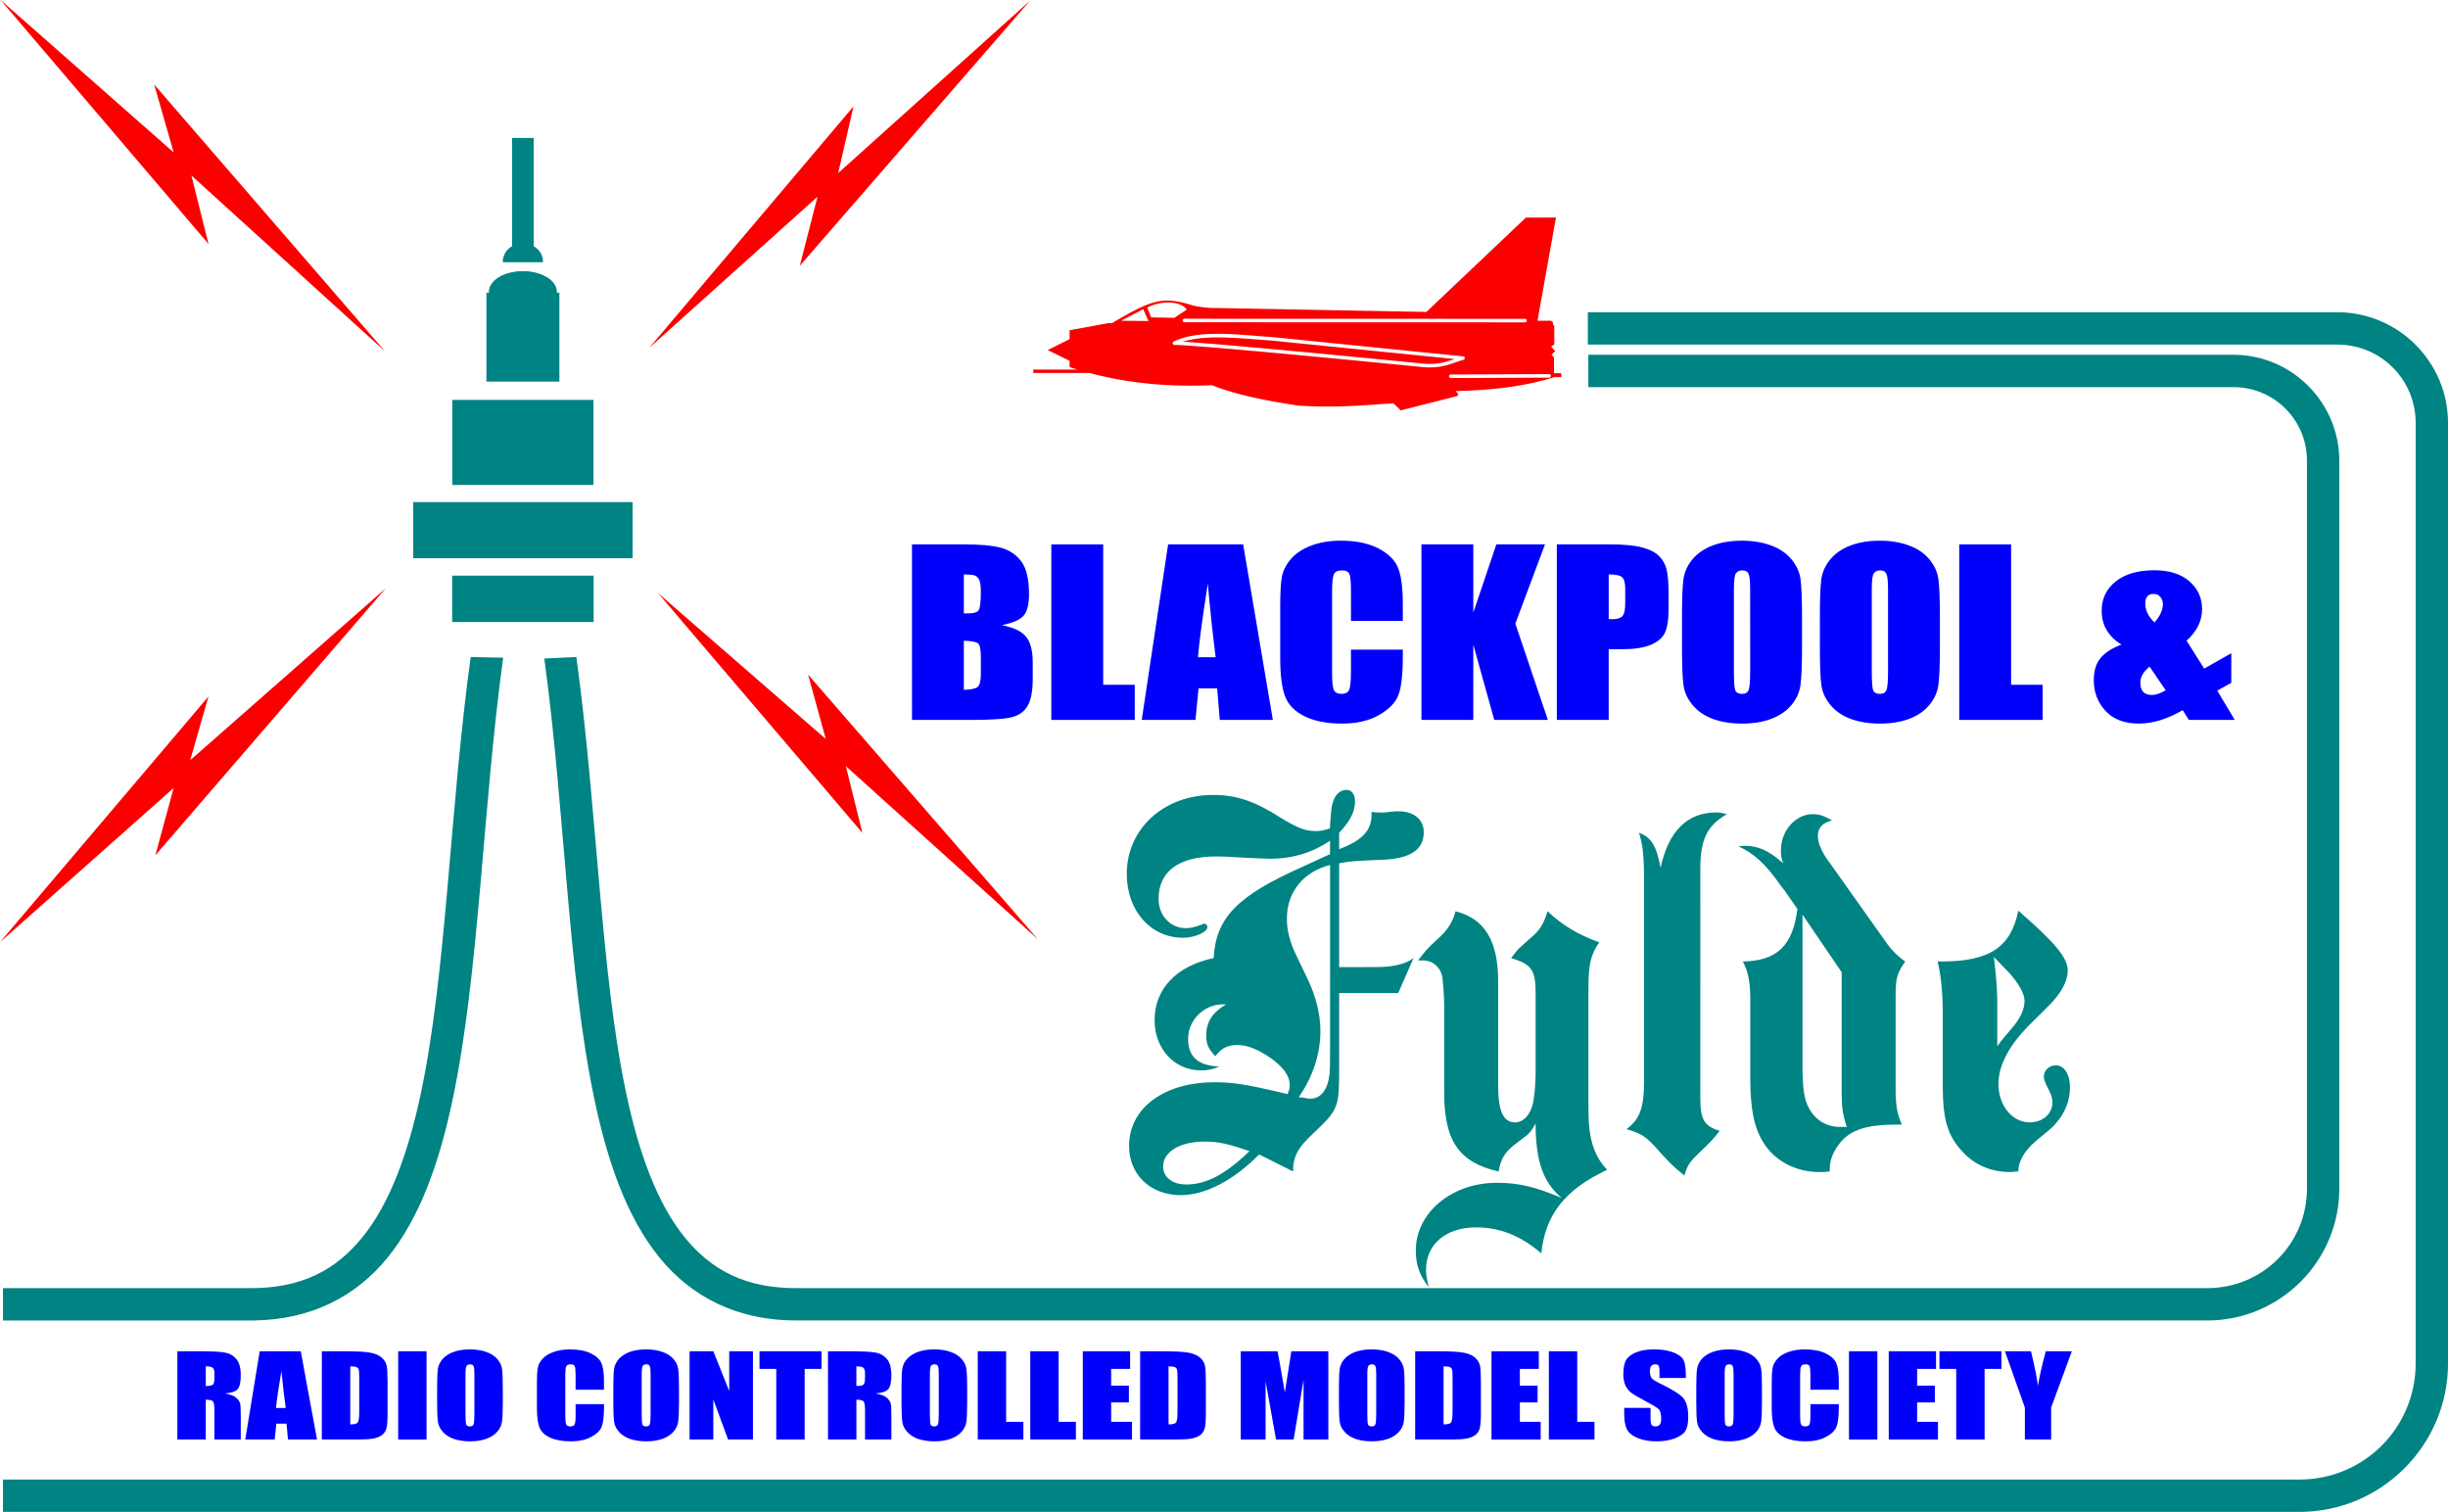
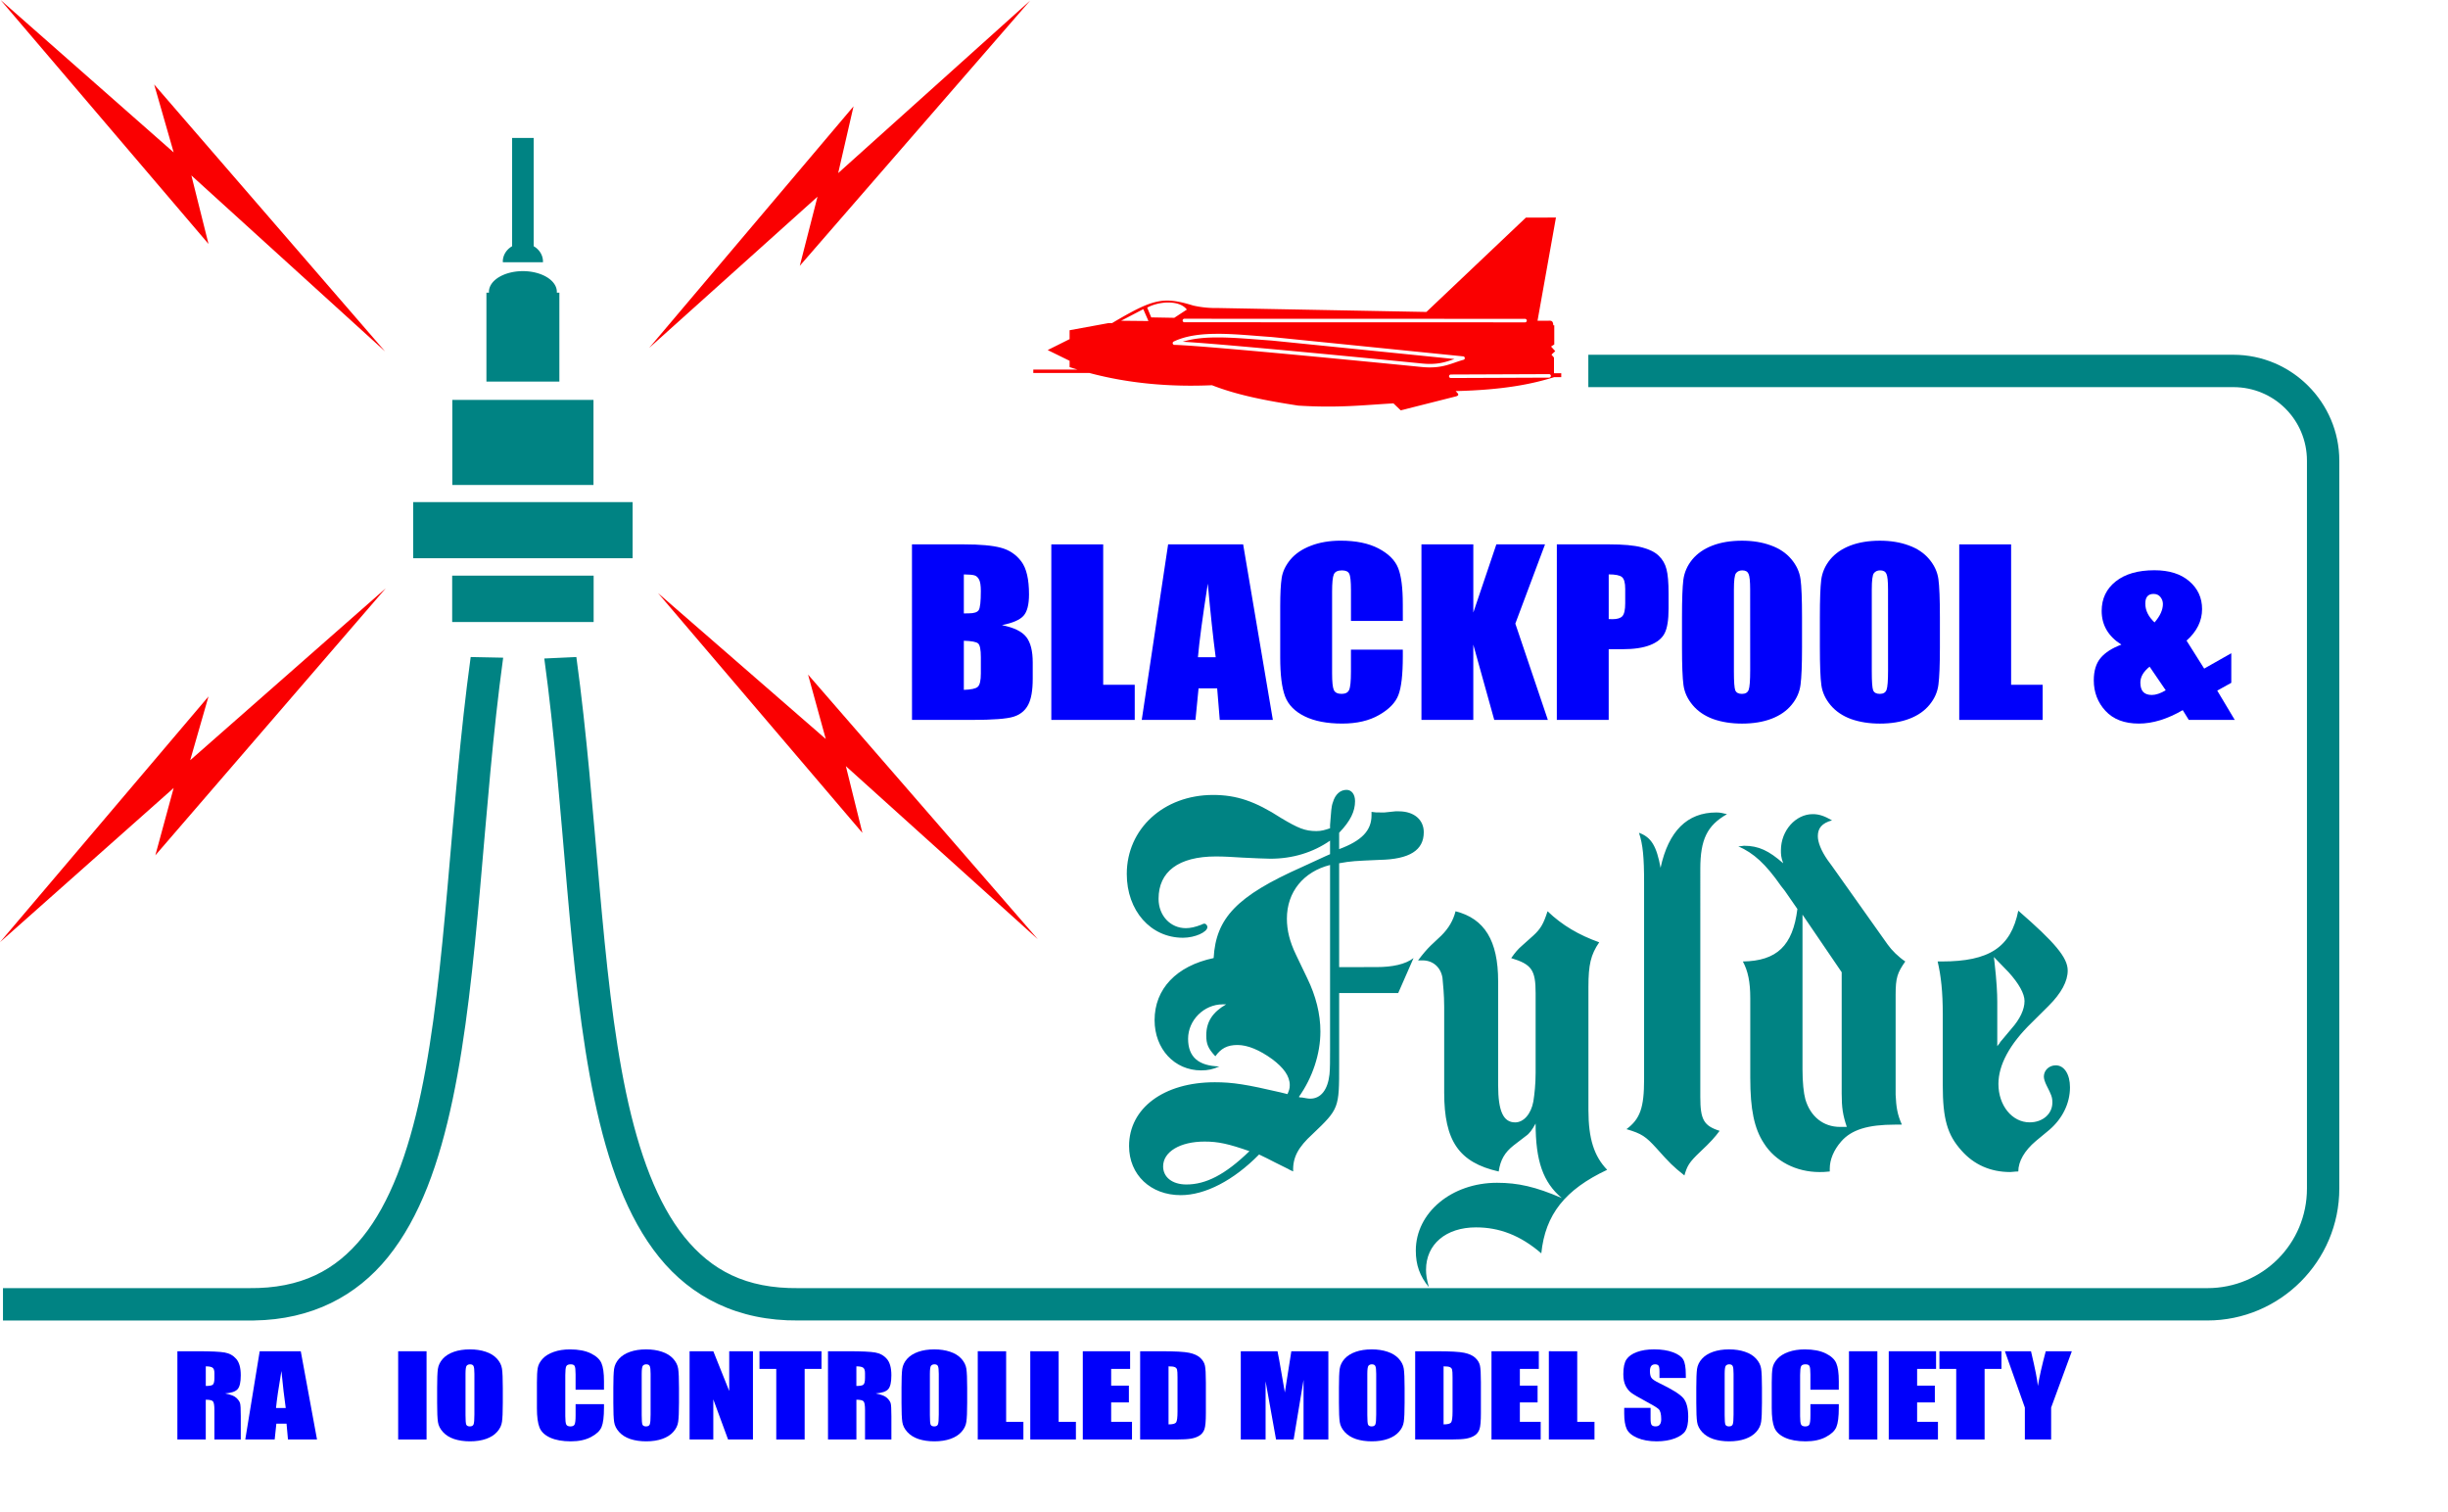
<svg xmlns="http://www.w3.org/2000/svg" xmlns:ns1="http://www.inkscape.org/namespaces/inkscape" xmlns:ns2="http://sodipodi.sourceforge.net/DTD/sodipodi-0.dtd" width="151.316mm" height="93.446mm" viewBox="0 0 151.316 93.446" version="1.1" id="svg5" ns1:version="1.3.2 (091e20e, 2023-11-25, custom)" ns2:docname="old_logo.svg">
  <ns2:namedview id="namedview7" pagecolor="#ffffff" bordercolor="#666666" borderopacity="1.0" ns1:pageshadow="2" ns1:pageopacity="0.0" ns1:pagecheckerboard="0" ns1:document-units="mm" showgrid="false" ns1:snap-global="false" ns1:zoom="3.3523966" ns1:cx="382.56214" ns1:cy="267.27148" ns1:window-width="1440" ns1:window-height="830" ns1:window-x="-6" ns1:window-y="-6" ns1:window-maximized="1" ns1:current-layer="layer1" ns1:snap-intersection-paths="true" ns1:object-paths="true" fit-margin-top="0" fit-margin-left="0" fit-margin-right="0" fit-margin-bottom="0" ns1:showpageshadow="2" ns1:deskcolor="#d1d1d1" />
  <defs id="defs2">
    <ns1:path-effect effect="fillet_chamfer" id="path-effect22982" is_visible="true" lpeversion="1" satellites_param="F,0,0,1,0,0,0,1 @ F,0,0,1,0,5.842,0,1 @ F,0,0,1,0,8.178,0,1 @ F,0,0,1,0,0,0,1" unit="px" method="auto" mode="F" radius="0" chamfer_steps="1" flexible="false" use_knot_distance="true" apply_no_radius="true" apply_with_radius="true" only_selected="false" hide_knots="false" nodesatellites_param="F,0,0,1,0,0,0,1 @ F,0,0,1,0,5.842,0,1 @ F,0,0,1,0,8.178,0,1 @ F,0,0,1,0,0,0,1" />
    <ns1:path-effect effect="fillet_chamfer" id="path-effect22581" is_visible="true" lpeversion="1" satellites_param="F,0,0,1,0,0,0,1 @ F,0,0,1,0,7.156,0,1 @ F,0,0,1,0,5.55,0,1 @ F,0,0,1,0,0,0,1" unit="px" method="auto" mode="C" radius="0" chamfer_steps="1" flexible="false" use_knot_distance="true" apply_no_radius="true" apply_with_radius="true" only_selected="true" hide_knots="false" nodesatellites_param="F,0,0,1,0,0,0,1 @ F,0,0,1,0,7.156,0,1 @ F,0,0,1,0,5.55,0,1 @ F,0,0,1,0,0,0,1" />
  </defs>
  <g ns1:label="Layer 1" ns1:groupmode="layer" id="layer1" transform="translate(-6.681,-139.326)">
    <path d="m 89.189,199.701 v -6.439 c 0.77,-0.14 0.945,-0.14 2.485,-0.21 1.855,-0.035 2.73,-0.595 2.73,-1.715 0,-0.77 -0.595,-1.295 -1.54,-1.295 -0.07,0 -0.14,0 -0.21,0 l -0.665,0.07 c -0.07,0 -0.175,0 -0.245,0 -0.245,0 -0.35,0 -0.56,-0.035 0,0.07 0,0.175 0,0.21 0,0.945 -0.595,1.575 -1.995,2.1 v -1.015 c 0.7,-0.735 0.98,-1.33 0.98,-1.96 0,-0.42 -0.21,-0.7 -0.525,-0.7 -0.385,0 -0.7,0.28 -0.84,0.77 -0.105,0.28 -0.105,0.56 -0.175,1.4 v 0.21 c -0.315,0.105 -0.525,0.175 -0.84,0.175 -0.7,0 -1.12,-0.175 -2.17,-0.805 -1.61,-1.05 -2.765,-1.435 -4.199,-1.435 -3.045,0 -5.319,2.1 -5.319,4.899 0,2.275 1.47,3.954 3.464,3.954 0.735,0 1.505,-0.35 1.505,-0.665 0,-0.105 -0.105,-0.21 -0.175,-0.21 -0.07,0 -0.14,0.035 -0.21,0.07 -0.35,0.14 -0.665,0.21 -0.945,0.21 -0.945,0 -1.68,-0.77 -1.68,-1.82 0,-1.68 1.225,-2.625 3.534,-2.625 0.525,0 1.05,0.035 1.61,0.07 0.77,0.035 1.4,0.07 1.75,0.07 1.365,0 2.625,-0.385 3.674,-1.12 v 0.84 l -0.315,0.14 -1.435,0.665 c -3.989,1.785 -5.284,3.149 -5.424,5.634 -2.31,0.49 -3.639,1.925 -3.639,3.849 0,1.785 1.225,3.115 2.87,3.115 0.42,0 0.735,-0.07 1.12,-0.245 -1.295,-0.035 -1.925,-0.595 -1.925,-1.715 0,-1.155 0.98,-2.135 2.135,-2.135 0.07,0 0.105,0 0.21,0 -0.84,0.49 -1.225,1.085 -1.225,1.925 0,0.525 0.105,0.805 0.56,1.295 0.35,-0.49 0.735,-0.7 1.365,-0.7 0.63,0 1.365,0.315 2.135,0.875 0.7,0.525 1.085,1.05 1.085,1.61 0,0.21 -0.035,0.315 -0.14,0.56 l -0.42,-0.105 c -2.1,-0.49 -2.94,-0.63 -4.059,-0.63 -3.149,0 -5.284,1.61 -5.284,3.954 0,1.785 1.33,3.045 3.184,3.045 1.505,0 3.254,-0.91 4.829,-2.52 0.35,0.175 0.595,0.28 0.98,0.49 l 0.84,0.42 c 0.035,0.035 0.14,0.07 0.28,0.14 -0.035,-0.875 0.315,-1.505 1.19,-2.31 1.645,-1.575 1.645,-1.61 1.645,-4.304 v -0.525 -3.919 h 3.639 l 0.945,-2.17 c -0.49,0.385 -1.295,0.56 -2.275,0.56 z m -0.56,-6.334 v 11.443 c 0,0.665 0,1.19 -0.035,1.54 -0.105,0.945 -0.525,1.505 -1.19,1.505 -0.14,0 -0.28,-0.035 -0.49,-0.07 -0.07,0 -0.14,0 -0.21,-0.035 0.84,-1.19 1.33,-2.66 1.33,-4.059 0,-1.085 -0.28,-2.205 -0.805,-3.289 l -0.7,-1.47 c -0.385,-0.805 -0.56,-1.505 -0.56,-2.24 0,-1.645 1.015,-2.905 2.66,-3.324 z M 83.66,211.11 c -1.505,1.47 -2.695,2.065 -3.884,2.065 -0.875,0 -1.435,-0.455 -1.435,-1.12 0,-0.91 1.05,-1.54 2.555,-1.54 0.84,0 1.47,0.14 2.765,0.595 z m 18.372,-14.873 c -0.245,0.77 -0.42,1.085 -0.875,1.505 l -0.7,0.63 c -0.245,0.21 -0.42,0.42 -0.665,0.77 1.26,0.385 1.505,0.735 1.505,2.17 v 4.934 c 0,0.735 -0.07,1.33 -0.14,1.785 -0.14,0.77 -0.595,1.295 -1.12,1.295 -0.735,0 -1.05,-0.7 -1.05,-2.31 v -6.439 c 0,-2.52 -0.84,-3.884 -2.625,-4.339 -0.14,0.56 -0.42,1.05 -0.875,1.505 l -0.665,0.63 c -0.245,0.245 -0.455,0.49 -0.77,0.91 0.105,0 0.21,0 0.28,0 0.63,0 1.12,0.42 1.225,1.085 0.035,0.385 0.105,1.05 0.105,1.785 v 5.319 c 0,3.01 0.91,4.339 3.359,4.899 0.105,-0.735 0.385,-1.19 0.91,-1.61 l 0.77,-0.595 c 0.21,-0.14 0.385,-0.385 0.595,-0.77 0,2.31 0.455,3.639 1.61,4.619 -1.61,-0.7 -2.695,-0.945 -3.989,-0.945 -2.8,0 -5.004,1.855 -5.004,4.199 0,0.91 0.245,1.575 0.805,2.275 -0.14,-0.525 -0.175,-0.77 -0.175,-1.085 0,-1.575 1.225,-2.625 3.08,-2.625 1.435,0 2.73,0.49 4.024,1.61 0.245,-2.415 1.47,-3.954 4.059,-5.179 -0.805,-0.84 -1.155,-1.925 -1.155,-3.709 v -7.629 c 0,-1.365 0.14,-1.995 0.665,-2.765 -1.26,-0.455 -2.275,-1.05 -3.184,-1.925 z m 4.864,13.508 c 0.945,0.28 1.19,0.455 1.855,1.19 0.805,0.91 1.015,1.12 1.715,1.68 0.175,-0.595 0.28,-0.805 0.98,-1.47 0.63,-0.595 0.91,-0.91 1.19,-1.295 -0.98,-0.315 -1.19,-0.7 -1.19,-2.1 V 193.612 c 0,-1.82 0.42,-2.695 1.645,-3.394 -0.28,-0.07 -0.42,-0.105 -0.665,-0.105 -1.785,0 -2.94,1.155 -3.429,3.429 -0.245,-1.33 -0.56,-1.89 -1.33,-2.17 0.245,0.735 0.315,1.54 0.315,3.08 v 12.213 c 0,1.75 -0.245,2.45 -1.085,3.08 z m 7.174,-10.393 c 0.315,0.595 0.455,1.26 0.455,2.275 v 4.339 0.595 c 0,1.96 0.245,3.15 0.84,4.059 0.7,1.12 1.995,1.785 3.429,1.785 0.14,0 0.35,0 0.63,-0.035 0,-0.07 0,-0.14 0,-0.175 0,-0.56 0.245,-1.155 0.7,-1.68 0.63,-0.735 1.645,-1.05 3.324,-1.05 0.105,0 0.245,0 0.42,0 -0.28,-0.63 -0.35,-1.085 -0.385,-1.855 v -0.455 -5.739 c 0,-1.05 0.105,-1.365 0.595,-2.065 -0.42,-0.28 -0.84,-0.7 -1.085,-1.05 l -3.429,-4.864 -0.28,-0.385 c -0.385,-0.56 -0.595,-1.085 -0.595,-1.47 0,-0.49 0.245,-0.805 0.875,-0.98 -0.49,-0.28 -0.805,-0.385 -1.19,-0.385 -1.05,0 -1.96,1.015 -1.96,2.24 0,0.245 0,0.42 0.14,0.805 -0.875,-0.77 -1.505,-1.085 -2.415,-1.085 -0.07,0 -0.175,0.035 -0.35,0.035 0.945,0.42 1.68,1.085 2.625,2.45 l 0.245,0.315 0.77,1.12 c -0.28,2.275 -1.26,3.219 -3.359,3.254 z m 6.089,0.665 v 7.524 c 0,0.875 0.07,1.33 0.315,2.065 -0.175,0 -0.315,0 -0.42,0 -1.015,0 -1.82,-0.63 -2.135,-1.715 -0.105,-0.385 -0.175,-1.05 -0.175,-1.855 v -9.588 z m 5.914,-0.665 c 0.21,0.91 0.315,1.89 0.315,3.254 v 3.779 0.63 c 0,2.1 0.28,3.079 1.155,4.059 0.77,0.875 1.785,1.33 3.01,1.33 0.105,0 0.28,-0.035 0.49,-0.035 0,-0.63 0.385,-1.295 1.085,-1.89 l 0.84,-0.7 c 0.805,-0.7 1.26,-1.645 1.26,-2.625 0,-0.805 -0.35,-1.365 -0.875,-1.365 -0.42,0 -0.735,0.315 -0.735,0.7 0,0.14 0.07,0.35 0.175,0.56 0.28,0.56 0.35,0.7 0.35,1.05 0,0.7 -0.595,1.225 -1.4,1.225 -1.085,0 -1.925,-1.05 -1.925,-2.38 0,-1.155 0.665,-2.45 2.065,-3.814 l 1.015,-1.015 c 0.805,-0.805 1.19,-1.54 1.19,-2.205 0,-0.805 -0.805,-1.75 -3.045,-3.709 -0.455,2.275 -1.785,3.149 -4.724,3.149 -0.105,0 -0.14,0 -0.245,0 z m 3.464,-0.28 0.91,0.945 c 0.63,0.7 0.98,1.33 0.98,1.785 0,0.525 -0.28,1.12 -0.805,1.715 l -0.7,0.84 c 0,0.035 -0.07,0.105 -0.175,0.245 v -2.765 c 0,-0.49 -0.035,-1.26 -0.175,-2.485 z" id="text1" style="font-size:34.994px;font-family:'Agincourt Std';-inkscape-font-specification:'Agincourt Std';fill:#008383;stroke-width:0.365" transform="scale(1.003,0.997)" aria-label="Fylde" />
    <path id="path869" style="opacity:1;fill:#fa0001;fill-opacity:1;stroke:none;stroke-width:0.044px;stroke-linecap:butt;stroke-linejoin:miter;stroke-opacity:1" d="m 101.001,152.774 -6.152,5.833 -12.839,-0.242 c -0.496,0.008 -1.014,-0.026 -1.579,-0.155 -1.861,-0.573 -2.487,-0.409 -5.013,1.087 h -0.224 l -2.399,0.44 v 0.55 l -1.355,0.676 1.355,0.664 v 0.388 c 0.162,0.054 0.325,0.105 0.488,0.155 h -2.732 v 0.207 h 3.459 c 2.418,0.646 4.953,0.874 7.586,0.759 1.663,0.649 3.488,0.973 5.332,1.26 2.503,0.157 4.068,-0.038 5.885,-0.138 l 0.449,0.431 3.348,-0.846 c 0.382,-0.082 0.146,-0.22 0.052,-0.345 2.934,-0.072 4.689,-0.425 6.092,-0.863 h 0.431 v -0.242 h -0.449 v -0.966 l -0.155,-0.181 0.233,-0.216 -0.259,-0.285 0.199,-0.129 v -1.182 h -0.06 c -0.014,-0.334 -0.182,-0.281 -0.328,-0.285 h -0.647 l 1.139,-6.376 z m -22.127,5.25 c 0.48,-0.004 0.93,0.123 1.168,0.436 l -0.777,0.509 -1.424,-0.026 -0.25,-0.604 c 0.354,-0.191 0.831,-0.312 1.282,-0.316 z m -1.524,0.411 0.319,0.733 -1.691,-0.017 z m 2.541,0.592 21.055,0.006 a 0.109,0.109 0 0 1 0.109,0.109 0.109,0.109 0 0 1 -0.109,0.108 l -21.056,-0.006 a 0.109,0.109 0 0 1 -0.108,-0.109 0.109,0.109 0 0 1 0.109,-0.109 z m 2.139,0.931 c 1.047,0.006 2.169,0.125 3.256,0.198 a 0.109,0.109 0 0 1 0.003,5e-4 0.109,0.109 0 0 1 5.19e-4,-8e-5 l 11.837,1.196 a 0.109,0.109 0 0 1 0.006,0.001 0.109,0.109 0 0 1 0.005,10e-4 0.109,0.109 0 0 1 0.018,0.006 0.109,0.109 0 0 1 0.003,0.001 0.109,0.109 0 0 1 0.019,0.011 0.109,0.109 0 0 1 0.004,0.003 0.109,0.109 0 0 1 0.013,0.012 0.109,0.109 0 0 1 0.003,0.003 0.109,0.109 0 0 1 0.012,0.017 0.109,0.109 0 0 1 0.003,0.006 0.109,0.109 0 0 1 0.006,0.016 0.109,0.109 0 0 1 0.001,0.003 0.109,0.109 0 0 1 8.34e-4,0.004 0.109,0.109 0 0 1 6.7e-4,0.003 0.109,0.109 0 0 1 0.002,0.014 0.109,0.109 0 0 1 1.67e-4,0.002 0.109,0.109 0 0 1 -3.35e-4,0.014 0.109,0.109 0 0 1 0,10e-4 0.109,0.109 0 0 1 -8.6e-5,5e-4 0.109,0.109 0 0 1 -0.012,0.04 0.109,0.109 0 0 1 -6.7e-4,10e-4 0.109,0.109 0 0 1 -0.026,0.032 0.109,0.109 0 0 1 -8.35e-4,5e-4 0.109,0.109 0 0 1 -0.037,0.019 0.109,0.109 0 0 1 -0.001,3.4e-4 0.109,0.109 0 0 1 -0.002,6.7e-4 c -0.744,0.202 -1.308,0.576 -2.602,0.443 h -3.34e-4 a 0.109,0.109 0 0 1 -3.34e-4,-9e-5 c -0.001,-1e-4 -3.3,-0.329 -6.86,-0.665 -3.56,-0.335 -7.389,-0.677 -8.409,-0.701 a 0.109,0.109 0 0 1 -0.004,-0.001 0.109,0.109 0 0 1 -0.048,-0.014 0.109,0.109 0 0 1 -0.003,-0.002 0.109,0.109 0 0 1 -0.035,-0.037 0.109,0.109 0 0 1 -0.002,-0.003 0.109,0.109 0 0 1 -0.003,-0.004 0.109,0.109 0 0 1 -0.009,-0.046 0.109,0.109 0 0 1 -9.53e-4,-0.004 0.109,0.109 0 0 1 0.001,-0.004 0.109,0.109 0 0 1 0.014,-0.048 0.109,0.109 0 0 1 0.004,-0.004 0.109,0.109 0 0 1 0.035,-0.033 0.109,0.109 0 0 1 0.005,-0.003 0.109,0.109 0 0 1 0.003,-0.002 c 0.785,-0.377 1.756,-0.483 2.802,-0.477 z m -0.001,0.224 c -0.823,-0.004 -1.589,0.06 -2.239,0.266 1.481,0.086 4.792,0.385 7.912,0.679 3.56,0.336 6.862,0.665 6.862,0.665 a 0.109,0.109 0 0 1 3.35e-4,0 c 0.962,0.099 1.476,-0.088 2.02,-0.276 l -11.312,-1.143 c -1.092,-0.074 -2.212,-0.186 -3.242,-0.191 z m 20.406,2.268 a 0.109,0.109 0 0 1 0.109,0.108 0.109,0.109 0 0 1 -0.108,0.109 l -6.077,0.024 a 0.109,0.109 0 0 1 -0.109,-0.108 0.109,0.109 0 0 1 0.108,-0.109 z" />
    <g aria-label="BLACKPOOL &amp;" transform="scale(1.066,0.938)" id="text6726" style="font-weight:bold;font-size:14.631px;line-height:0;font-family:Impact;-inkscape-font-specification:'Impact Bold';letter-spacing:0px;word-spacing:0px;opacity:1;fill:#0000fb;fill-opacity:1;stroke-width:0.387">
      <path d="m 59.148,184.405 h 3.001 q 1.422,0 2.15,0.221 0.736,0.221 1.186,0.9 0.45,0.672 0.45,2.172 0,1.014 -0.321,1.415 -0.314,0.4 -1.25,0.614 1.043,0.236 1.415,0.786 0.371,0.543 0.371,1.672 v 1.072 q 0,1.172 -0.271,1.736 -0.264,0.564 -0.85,0.772 -0.586,0.207 -2.4,0.207 h -3.479 z m 3.008,1.979 v 2.572 q 0.193,-0.007 0.3,-0.007 0.443,0 0.564,-0.214 0.121,-0.221 0.121,-1.25 0,-0.543 -0.1,-0.757 -0.1,-0.221 -0.264,-0.279 -0.157,-0.057 -0.622,-0.064 z m 0,4.372 v 3.236 q 0.636,-0.021 0.807,-0.2 0.179,-0.179 0.179,-0.879 V 191.835 q 0,-0.743 -0.157,-0.9 -0.157,-0.157 -0.829,-0.179 z" id="path26168" style="fill:#0000fb;fill-opacity:1" />
      <path d="m 70.236,184.405 v 9.252 h 1.829 v 2.315 h -4.837 v -11.567 z" id="path26170" style="fill:#0000fb;fill-opacity:1" />
      <path d="m 78.352,184.405 1.722,11.567 h -3.079 l -0.15,-2.079 h -1.079 l -0.179,2.079 h -3.115 l 1.529,-11.567 z m -1.593,7.437 q -0.229,-1.965 -0.457,-4.851 -0.457,3.315 -0.572,4.851 z" id="path26172" style="fill:#0000fb;fill-opacity:1" />
      <path d="m 87.611,189.449 h -3.008 v -2.015 q 0,-0.879 -0.1,-1.093 -0.093,-0.221 -0.422,-0.221 -0.372,0 -0.472,0.264 -0.1,0.264 -0.1,1.143 v 5.372 q 0,0.843 0.1,1.1 0.1,0.257 0.45,0.257 0.336,0 0.436,-0.257 0.107,-0.257 0.107,-1.207 v -1.45 h 3.008 v 0.45 q 0,1.793 -0.257,2.543 -0.25,0.75 -1.122,1.315 -0.864,0.564 -2.136,0.564 -1.322,0 -2.179,-0.479 -0.857,-0.479 -1.136,-1.322 -0.279,-0.85 -0.279,-2.55 v -3.379 q 0,-1.25 0.086,-1.872 0.086,-0.629 0.507,-1.207 0.429,-0.579 1.179,-0.907 0.757,-0.336 1.736,-0.336 1.329,0 2.193,0.514 0.864,0.514 1.136,1.286 0.271,0.764 0.271,2.386 z" id="path26174" style="fill:#0000fb;fill-opacity:1" />
      <path d="m 95.856,184.405 -1.722,5.222 1.886,6.344 h -3.108 l -1.215,-4.958 v 4.958 H 88.69 v -11.567 h 3.008 v 4.494 l 1.336,-4.494 z" id="path26176" style="fill:#0000fb;fill-opacity:1" />
      <path d="m 96.541,184.405 h 3.029 q 1.229,0 1.886,0.193 0.664,0.193 0.993,0.557 0.336,0.364 0.45,0.886 0.121,0.514 0.121,1.6 v 1.007 q 0,1.107 -0.229,1.615 -0.229,0.507 -0.843,0.779 -0.607,0.271 -1.593,0.271 h -0.807 v 4.658 h -3.008 z m 3.008,1.979 v 2.943 q 0.129,0.007 0.221,0.007 0.414,0 0.572,-0.2 0.164,-0.207 0.164,-0.85 v -0.95 q 0,-0.593 -0.186,-0.772 -0.186,-0.179 -0.772,-0.179 z" id="path26178" style="fill:#0000fb;fill-opacity:1" />
      <path d="m 110.758,191.178 q 0,1.743 -0.086,2.472 -0.079,0.722 -0.514,1.322 -0.429,0.6 -1.165,0.922 -0.736,0.321 -1.715,0.321 -0.929,0 -1.672,-0.3 -0.736,-0.307 -1.186,-0.914 -0.45,-0.607 -0.536,-1.322 -0.086,-0.714 -0.086,-2.5 v -1.979 q 0,-1.743 0.079,-2.465 0.086,-0.729 0.514,-1.329 0.436,-0.6 1.172,-0.922 0.736,-0.321 1.715,-0.321 0.929,0 1.665,0.307 0.743,0.3 1.193,0.907 0.45,0.607 0.536,1.322 0.086,0.714 0.086,2.5 z m -3.008,-3.801 q 0,-0.807 -0.093,-1.029 -0.086,-0.229 -0.364,-0.229 -0.236,0 -0.364,0.186 -0.121,0.179 -0.121,1.072 v 5.401 q 0,1.007 0.079,1.243 0.086,0.236 0.386,0.236 0.307,0 0.393,-0.271 0.086,-0.271 0.086,-1.293 z" id="path26180" style="fill:#0000fb;fill-opacity:1" />
      <path d="m 118.753,191.178 q 0,1.743 -0.086,2.472 -0.079,0.722 -0.514,1.322 -0.429,0.6 -1.165,0.922 -0.736,0.321 -1.715,0.321 -0.929,0 -1.672,-0.3 -0.736,-0.307 -1.186,-0.914 -0.45,-0.607 -0.536,-1.322 -0.086,-0.714 -0.086,-2.5 v -1.979 q 0,-1.743 0.079,-2.465 0.086,-0.729 0.514,-1.329 0.436,-0.6 1.172,-0.922 0.736,-0.321 1.715,-0.321 0.929,0 1.665,0.307 0.743,0.3 1.193,0.907 0.45,0.607 0.536,1.322 0.086,0.714 0.086,2.5 z m -3.008,-3.801 q 0,-0.807 -0.093,-1.029 -0.086,-0.229 -0.364,-0.229 -0.236,0 -0.364,0.186 -0.121,0.179 -0.121,1.072 v 5.401 q 0,1.007 0.079,1.243 0.086,0.236 0.386,0.236 0.307,0 0.393,-0.271 0.086,-0.271 0.086,-1.293 z" id="path26182" style="fill:#0000fb;fill-opacity:1" />
      <path d="m 122.882,184.405 v 9.252 h 1.829 v 2.315 h -4.837 v -11.567 z" id="path26184" style="fill:#0000fb;fill-opacity:1" />
      <path d="m 135.649,191.578 v 1.95 l -0.814,0.514 1.014,1.929 h -2.665 l -0.35,-0.643 q -1.343,0.886 -2.543,0.886 -1.257,0 -1.936,-0.836 -0.679,-0.836 -0.679,-2.015 0,-0.943 0.4,-1.479 0.4,-0.536 1.2,-0.872 -1.143,-0.822 -1.143,-2.222 0,-1.207 0.814,-1.943 0.814,-0.736 2.243,-0.736 1.286,0 2.022,0.722 0.743,0.722 0.743,1.836 0,1.172 -0.9,2.079 l 1.022,1.843 z m -4.451,-2.029 q 0.486,-0.636 0.486,-1.215 0,-0.25 -0.143,-0.457 -0.143,-0.207 -0.4,-0.207 -0.236,0 -0.357,0.157 -0.121,0.157 -0.121,0.479 0,0.672 0.536,1.243 z m 0.65,4.472 -0.936,-1.557 q -0.536,0.486 -0.536,1.05 0,0.407 0.164,0.614 0.171,0.2 0.5,0.2 0.35,0 0.807,-0.307 z" id="path26186" style="fill:#0000fb;fill-opacity:1" />
    </g>
    <g aria-label="RADIO CONTROLLED MODEL SOCIETY" transform="scale(1.112,0.899)" id="text12183" style="font-weight:bold;font-size:7.674px;line-height:0;font-family:Impact;-inkscape-font-specification:'Impact Bold';letter-spacing:0px;word-spacing:0px;opacity:1;fill:#0000fb;fill-opacity:1;stroke-width:0.677">
      <path d="m 15.869,247.879 h 1.117 q 1.117,0 1.51,0.086 0.397,0.086 0.644,0.442 0.251,0.352 0.251,1.128 0,0.708 -0.176,0.952 -0.176,0.244 -0.693,0.292 0.468,0.116 0.63,0.311 0.161,0.195 0.199,0.36 0.041,0.161 0.041,0.896 v 1.6 H 17.926 v -2.016 q 0,-0.487 -0.079,-0.603 -0.075,-0.116 -0.401,-0.116 v 2.735 h -1.578 z m 1.578,1.038 v 1.349 q 0.266,0 0.371,-0.071 0.109,-0.075 0.109,-0.476 V 249.385 q 0,-0.289 -0.105,-0.378 -0.101,-0.09 -0.375,-0.09 z" id="path26207" style="fill:#0000fb;fill-opacity:1" />
      <path d="m 22.727,247.879 0.903,6.067 H 22.015 l -0.079,-1.09 h -0.566 l -0.094,1.09 h -1.634 l 0.802,-6.067 z m -0.836,3.901 q -0.12,-1.03 -0.24,-2.544 -0.24,1.739 -0.3,2.544 z" id="path26209" style="fill:#0000fb;fill-opacity:1" />
-       <path d="m 23.899,247.879 h 1.18 q 1.143,0 1.544,0.105 0.405,0.105 0.615,0.345 0.21,0.24 0.262,0.536 0.052,0.292 0.052,1.154 v 2.125 q 0,0.817 -0.079,1.094 -0.075,0.274 -0.266,0.431 -0.191,0.154 -0.472,0.217 -0.281,0.06 -0.847,0.06 h -1.99 z m 1.578,1.038 v 3.991 q 0.341,0 0.42,-0.135 0.079,-0.139 0.079,-0.746 v -2.357 q 0,-0.412 -0.026,-0.528 -0.026,-0.116 -0.12,-0.169 -0.094,-0.056 -0.352,-0.056 z" id="path26211" style="fill:#0000fb;fill-opacity:1" />
      <path d="m 29.719,247.879 v 6.067 h -1.578 v -6.067 z" id="path26213" style="fill:#0000fb;fill-opacity:1" />
      <path d="m 33.957,251.431 q 0,0.914 -0.045,1.296 -0.041,0.378 -0.27,0.693 -0.225,0.315 -0.611,0.483 -0.386,0.169 -0.899,0.169 -0.487,0 -0.877,-0.157 -0.386,-0.161 -0.622,-0.48 -0.236,-0.319 -0.281,-0.693 -0.045,-0.375 -0.045,-1.311 v -1.038 q 0,-0.914 0.041,-1.293 0.045,-0.382 0.27,-0.697 0.229,-0.315 0.615,-0.483 0.386,-0.169 0.899,-0.169 0.487,0 0.873,0.161 0.39,0.157 0.626,0.476 0.236,0.319 0.281,0.693 0.045,0.375 0.045,1.311 z m -1.578,-1.993 q 0,-0.423 -0.049,-0.54 -0.045,-0.12 -0.191,-0.12 -0.124,0 -0.191,0.097 -0.064,0.094 -0.064,0.562 v 2.833 q 0,0.528 0.041,0.652 0.045,0.124 0.202,0.124 0.161,0 0.206,-0.142 0.045,-0.142 0.045,-0.678 z" id="path26215" style="fill:#0000fb;fill-opacity:1" />
      <path d="m 39.581,250.524 h -1.578 v -1.057 q 0,-0.461 -0.052,-0.573 -0.049,-0.116 -0.221,-0.116 -0.195,0 -0.247,0.139 -0.052,0.139 -0.052,0.6 v 2.818 q 0,0.442 0.052,0.577 0.052,0.135 0.236,0.135 0.176,0 0.229,-0.135 0.056,-0.135 0.056,-0.633 v -0.761 h 1.578 v 0.236 q 0,0.941 -0.135,1.334 -0.131,0.393 -0.588,0.689 -0.453,0.296 -1.12,0.296 -0.693,0 -1.143,-0.251 -0.45,-0.251 -0.596,-0.693 -0.146,-0.446 -0.146,-1.338 v -1.772 q 0,-0.656 0.045,-0.982 0.045,-0.33 0.266,-0.633 0.225,-0.304 0.618,-0.476 0.397,-0.176 0.911,-0.176 0.697,0 1.15,0.27 0.453,0.27 0.596,0.674 0.142,0.401 0.142,1.252 z" id="path26217" style="fill:#0000fb;fill-opacity:1" />
      <path d="m 43.751,251.431 q 0,0.914 -0.045,1.296 -0.041,0.378 -0.27,0.693 -0.225,0.315 -0.611,0.483 -0.386,0.169 -0.899,0.169 -0.487,0 -0.877,-0.157 -0.386,-0.161 -0.622,-0.48 -0.236,-0.319 -0.281,-0.693 -0.045,-0.375 -0.045,-1.311 v -1.038 q 0,-0.914 0.041,-1.293 0.045,-0.382 0.27,-0.697 0.229,-0.315 0.615,-0.483 0.386,-0.169 0.899,-0.169 0.487,0 0.873,0.161 0.39,0.157 0.626,0.476 0.236,0.319 0.281,0.693 0.045,0.375 0.045,1.311 z m -1.578,-1.993 q 0,-0.423 -0.049,-0.54 -0.045,-0.12 -0.191,-0.12 -0.124,0 -0.191,0.097 -0.064,0.094 -0.064,0.562 v 2.833 q 0,0.528 0.041,0.652 0.045,0.124 0.202,0.124 0.161,0 0.206,-0.142 0.045,-0.142 0.045,-0.678 z" id="path26219" style="fill:#0000fb;fill-opacity:1" />
      <path d="m 47.862,247.879 v 6.067 h -1.383 l -0.821,-2.758 v 2.758 H 44.34 v -6.067 h 1.319 l 0.884,2.732 v -2.732 z" id="path26221" style="fill:#0000fb;fill-opacity:1" />
      <path d="m 51.673,247.879 v 1.214 h -0.937 v 4.852 h -1.578 v -4.852 h -0.933 v -1.214 z" id="path26223" style="fill:#0000fb;fill-opacity:1" />
      <path d="m 52.033,247.879 h 1.117 q 1.117,0 1.51,0.086 0.397,0.086 0.645,0.442 0.251,0.352 0.251,1.128 0,0.708 -0.176,0.952 -0.176,0.244 -0.693,0.292 0.468,0.116 0.63,0.311 0.161,0.195 0.199,0.36 0.041,0.161 0.041,0.896 v 1.6 h -1.465 v -2.016 q 0,-0.487 -0.079,-0.603 -0.075,-0.116 -0.401,-0.116 v 2.735 h -1.578 z m 1.578,1.038 v 1.349 q 0.266,0 0.371,-0.071 0.109,-0.075 0.109,-0.476 V 249.385 q 0,-0.289 -0.105,-0.378 -0.101,-0.09 -0.375,-0.09 z" id="path26225" style="fill:#0000fb;fill-opacity:1" />
      <path d="m 59.77,251.431 q 0,0.914 -0.045,1.296 -0.041,0.378 -0.27,0.693 -0.225,0.315 -0.611,0.483 -0.386,0.169 -0.899,0.169 -0.487,0 -0.877,-0.157 -0.386,-0.161 -0.622,-0.48 -0.236,-0.319 -0.281,-0.693 -0.045,-0.375 -0.045,-1.311 v -1.038 q 0,-0.914 0.041,-1.293 0.045,-0.382 0.27,-0.697 0.229,-0.315 0.615,-0.483 0.386,-0.169 0.899,-0.169 0.487,0 0.873,0.161 0.39,0.157 0.626,0.476 0.236,0.319 0.281,0.693 0.045,0.375 0.045,1.311 z m -1.578,-1.993 q 0,-0.423 -0.049,-0.54 -0.045,-0.12 -0.191,-0.12 -0.124,0 -0.191,0.097 -0.064,0.094 -0.064,0.562 v 2.833 q 0,0.528 0.041,0.652 0.045,0.124 0.202,0.124 0.161,0 0.206,-0.142 0.045,-0.142 0.045,-0.678 z" id="path26227" style="fill:#0000fb;fill-opacity:1" />
      <path d="m 61.936,247.879 v 4.852 h 0.959 v 1.214 h -2.537 v -6.067 z" id="path26229" style="fill:#0000fb;fill-opacity:1" />
      <path d="m 64.855,247.879 v 4.852 h 0.959 v 1.214 h -2.537 v -6.067 z" id="path26231" style="fill:#0000fb;fill-opacity:1" />
      <path d="m 66.197,247.879 h 2.63 v 1.214 h -1.053 v 1.15 h 0.985 v 1.154 h -0.985 v 1.334 h 1.158 v 1.214 h -2.735 z" id="path26233" style="fill:#0000fb;fill-opacity:1" />
      <path d="m 69.385,247.879 h 1.18 q 1.143,0 1.544,0.105 0.405,0.105 0.615,0.345 0.21,0.24 0.262,0.536 0.052,0.292 0.052,1.154 v 2.125 q 0,0.817 -0.079,1.094 -0.075,0.274 -0.266,0.431 -0.191,0.154 -0.472,0.217 -0.281,0.06 -0.847,0.06 h -1.99 z m 1.578,1.038 v 3.991 q 0.341,0 0.42,-0.135 0.079,-0.139 0.079,-0.746 v -2.357 q 0,-0.412 -0.026,-0.528 -0.026,-0.116 -0.12,-0.169 -0.094,-0.056 -0.352,-0.056 z" id="path26235" style="fill:#0000fb;fill-opacity:1" />
      <path d="m 79.847,247.879 v 6.067 h -1.379 v -4.096 l -0.551,4.096 h -0.978 l -0.581,-4.002 v 4.002 h -1.379 v -6.067 h 2.042 q 0.09,0.547 0.191,1.289 l 0.217,1.544 0.36,-2.833 z" id="path26237" style="fill:#0000fb;fill-opacity:1" />
      <path d="m 84.085,251.431 q 0,0.914 -0.045,1.296 -0.041,0.378 -0.27,0.693 -0.225,0.315 -0.611,0.483 -0.386,0.169 -0.899,0.169 -0.487,0 -0.877,-0.157 -0.386,-0.161 -0.622,-0.48 -0.236,-0.319 -0.281,-0.693 -0.045,-0.375 -0.045,-1.311 v -1.038 q 0,-0.914 0.041,-1.293 0.045,-0.382 0.27,-0.697 0.229,-0.315 0.615,-0.483 0.386,-0.169 0.899,-0.169 0.487,0 0.873,0.161 0.39,0.157 0.626,0.476 0.236,0.319 0.281,0.693 0.045,0.375 0.045,1.311 z m -1.578,-1.993 q 0,-0.423 -0.049,-0.54 -0.045,-0.12 -0.191,-0.12 -0.124,0 -0.191,0.097 -0.064,0.094 -0.064,0.562 v 2.833 q 0,0.528 0.041,0.652 0.045,0.124 0.202,0.124 0.161,0 0.206,-0.142 0.045,-0.142 0.045,-0.678 z" id="path26239" style="fill:#0000fb;fill-opacity:1" />
      <path d="m 84.673,247.879 h 1.18 q 1.143,0 1.544,0.105 0.405,0.105 0.615,0.345 0.21,0.24 0.262,0.536 0.052,0.292 0.052,1.154 v 2.125 q 0,0.817 -0.079,1.094 -0.075,0.274 -0.266,0.431 -0.191,0.154 -0.472,0.217 -0.281,0.06 -0.847,0.06 h -1.99 z m 1.578,1.038 v 3.991 q 0.341,0 0.42,-0.135 0.079,-0.139 0.079,-0.746 v -2.357 q 0,-0.412 -0.026,-0.528 -0.026,-0.116 -0.12,-0.169 -0.094,-0.056 -0.352,-0.056 z" id="path26241" style="fill:#0000fb;fill-opacity:1" />
      <path d="m 88.915,247.879 h 2.63 v 1.214 h -1.053 v 1.15 h 0.985 v 1.154 h -0.985 v 1.334 h 1.158 v 1.214 h -2.735 z" id="path26243" style="fill:#0000fb;fill-opacity:1" />
      <path d="m 93.681,247.879 v 4.852 h 0.959 v 1.214 h -2.537 v -6.067 z" id="path26245" style="fill:#0000fb;fill-opacity:1" />
      <path d="m 99.718,249.715 h -1.465 v -0.45 q 0,-0.315 -0.056,-0.401 -0.056,-0.086 -0.187,-0.086 -0.142,0 -0.217,0.116 -0.071,0.116 -0.071,0.352 0,0.304 0.082,0.457 0.079,0.154 0.446,0.371 1.053,0.626 1.326,1.027 0.274,0.401 0.274,1.293 0,0.648 -0.154,0.956 -0.15,0.307 -0.585,0.517 -0.435,0.206 -1.012,0.206 -0.633,0 -1.083,-0.24 -0.446,-0.24 -0.585,-0.611 -0.139,-0.371 -0.139,-1.053 v -0.397 h 1.465 v 0.738 q 0,0.341 0.06,0.438 0.064,0.097 0.221,0.097 0.157,0 0.232,-0.124 0.079,-0.124 0.079,-0.367 0,-0.536 -0.146,-0.701 -0.15,-0.165 -0.738,-0.551 -0.588,-0.39 -0.779,-0.566 -0.191,-0.176 -0.319,-0.487 -0.124,-0.311 -0.124,-0.794 0,-0.697 0.176,-1.019 0.18,-0.322 0.577,-0.502 0.397,-0.184 0.959,-0.184 0.615,0 1.045,0.199 0.435,0.199 0.573,0.502 0.142,0.3 0.142,1.023 z" id="path26247" style="fill:#0000fb;fill-opacity:1" />
      <path d="m 103.949,251.431 q 0,0.914 -0.045,1.296 -0.041,0.378 -0.27,0.693 -0.225,0.315 -0.611,0.483 -0.386,0.169 -0.899,0.169 -0.487,0 -0.877,-0.157 -0.386,-0.161 -0.622,-0.48 -0.236,-0.319 -0.281,-0.693 -0.045,-0.375 -0.045,-1.311 v -1.038 q 0,-0.914 0.041,-1.293 0.045,-0.382 0.27,-0.697 0.229,-0.315 0.615,-0.483 0.386,-0.169 0.899,-0.169 0.487,0 0.873,0.161 0.39,0.157 0.626,0.476 0.236,0.319 0.281,0.693 0.045,0.375 0.045,1.311 z m -1.578,-1.993 q 0,-0.423 -0.049,-0.54 -0.045,-0.12 -0.191,-0.12 -0.124,0 -0.191,0.097 -0.064,0.094 -0.064,0.562 v 2.833 q 0,0.528 0.041,0.652 0.045,0.124 0.202,0.124 0.161,0 0.206,-0.142 0.045,-0.142 0.045,-0.678 z" id="path26249" style="fill:#0000fb;fill-opacity:1" />
      <path d="m 108.22,250.524 h -1.578 v -1.057 q 0,-0.461 -0.052,-0.573 -0.049,-0.116 -0.221,-0.116 -0.195,0 -0.247,0.139 -0.052,0.139 -0.052,0.6 v 2.818 q 0,0.442 0.052,0.577 0.052,0.135 0.236,0.135 0.176,0 0.229,-0.135 0.056,-0.135 0.056,-0.633 v -0.761 h 1.578 v 0.236 q 0,0.941 -0.135,1.334 -0.131,0.393 -0.588,0.689 -0.453,0.296 -1.12,0.296 -0.693,0 -1.143,-0.251 -0.45,-0.251 -0.596,-0.693 -0.146,-0.446 -0.146,-1.338 v -1.772 q 0,-0.656 0.045,-0.982 0.045,-0.33 0.266,-0.633 0.225,-0.304 0.618,-0.476 0.397,-0.176 0.911,-0.176 0.697,0 1.15,0.27 0.453,0.27 0.596,0.674 0.142,0.401 0.142,1.252 z" id="path26251" style="fill:#0000fb;fill-opacity:1" />
      <path d="m 110.364,247.879 v 6.067 h -1.578 v -6.067 z" id="path26253" style="fill:#0000fb;fill-opacity:1" />
      <path d="m 110.997,247.879 h 2.63 v 1.214 h -1.053 v 1.15 h 0.985 v 1.154 h -0.985 v 1.334 h 1.158 v 1.214 h -2.735 z" id="path26255" style="fill:#0000fb;fill-opacity:1" />
      <path d="m 117.262,247.879 v 1.214 h -0.937 v 4.852 h -1.578 v -4.852 h -0.933 v -1.214 z" id="path26257" style="fill:#0000fb;fill-opacity:1" />
      <path d="m 121.174,247.879 -1.15,3.871 v 2.196 h -1.461 v -2.196 l -1.109,-3.871 h 1.45 q 0.341,1.772 0.382,2.387 0.131,-0.97 0.438,-2.387 z" id="path26259" style="fill:#0000fb;fill-opacity:1" />
    </g>
    <path style="opacity:1;fill:#fa0001;fill-opacity:1;stroke:none;stroke-width:0.265px;stroke-linecap:butt;stroke-linejoin:miter;stroke-opacity:1" d="m 46.807,160.831 12.633,-14.933 -0.949,4.126 11.866,-10.661 -14.239,16.393 1.095,-4.272 z" id="path21019" />
    <path style="opacity:1;fill:#fa0001;fill-opacity:1;stroke:none;stroke-width:0.265px;stroke-linecap:butt;stroke-linejoin:miter;stroke-opacity:1" d="m 47.355,175.983 12.633,14.823 -1.022,-4.126 11.866,10.698 -14.203,-16.357 1.095,3.98 z" id="path21021" />
    <path style="opacity:1;fill:#fa0001;fill-opacity:1;stroke:none;stroke-width:0.265px;stroke-linecap:butt;stroke-linejoin:miter;stroke-opacity:1" d="m 6.681,197.56 12.888,-15.189 -1.132,3.943 12.085,-10.625 -14.239,16.503 1.132,-4.162 z" id="path21023" />
    <path style="opacity:1;fill:#fa0001;fill-opacity:1;stroke:none;stroke-width:0.265px;stroke-linecap:butt;stroke-linejoin:miter;stroke-opacity:1" d="m 6.718,139.326 12.852,15.079 -1.059,-4.235 11.976,10.88 -14.276,-16.503 1.205,4.199 z" id="path21025" />
    <path id="rect21049" style="opacity:1;fill:#008383;fill-opacity:1;stroke:none;stroke-linecap:round;paint-order:stroke markers fill" d="m 34.631,174.905 h 8.744 v 2.866 h -8.744 z" />
    <path id="rect21073" style="opacity:1;fill:#008383;fill-opacity:1;stroke:none;stroke-linecap:round;paint-order:stroke markers fill" d="m 32.221,170.36 h 13.564 v 3.469 H 32.221 Z" />
    <path id="rect21075" style="opacity:1;fill:#008383;fill-opacity:1;stroke:none;stroke-linecap:round;paint-order:stroke markers fill" d="m 34.64,164.043 h 8.726 v 5.258 h -8.726 z" />
    <path id="rect21283" style="opacity:1;fill:#008383;fill-opacity:1;stroke:none;stroke-width:1;stroke-linecap:round;paint-order:stroke markers fill" d="m 39.003,156.084 a 2.099,1.278 0 0 0 -2.1,1.278 2.099,1.278 0 0 0 0.003,0.055 h -0.158 v 5.495 h 4.509 v -5.495 h -0.159 a 2.099,1.278 0 0 0 0.003,-0.055 2.099,1.278 0 0 0 -2.099,-1.278 z" />
    <path id="path21455" style="opacity:1;fill:#008383;fill-opacity:1;stroke:none;stroke-width:1.048;stroke-linecap:round;stroke-miterlimit:4;stroke-dasharray:none;paint-order:stroke markers fill" d="m 38.336,147.851 v 6.694 a 1.241,1.123 0 0 0 -0.575,0.946 1.241,1.123 0 0 0 0.006,0.046 h 2.475 a 1.241,1.123 0 0 0 0.002,-0.046 1.241,1.123 0 0 0 -0.575,-0.947 v -6.693 z" />
    <path id="path21924" style="color:#000000;opacity:1;fill:#008383;fill-opacity:1;stroke:none;stroke-width:1;-inkscape-stroke:none" d="m 104.859,161.254 v 2 h 39.871 c 2.525,0 4.549,2.026 4.549,4.551 v 44.981 c 0,3.412 -2.744,6.156 -6.156,6.156 h -81.398 -5.682 -0.017 -0.006 c -3.236,0.033 -5.367,-1.098 -7.039,-3.168 -1.671,-2.07 -2.811,-5.163 -3.601,-8.909 -1.58,-7.491 -1.779,-17.499 -3.073,-26.93 l -1.982,0.091 c 1.271,9.266 1.452,19.447 3.098,27.251 0.823,3.902 2.007,7.281 4.002,9.752 1.993,2.469 4.866,3.947 8.605,3.912 h 0.013 5.682 81.398 c 4.493,0 8.156,-3.663 8.156,-8.156 v -44.981 c 0,-3.605 -2.943,-6.551 -6.548,-6.551 z M 35.775,179.935 c -1.294,9.43 -1.492,19.438 -3.072,26.93 -0.79,3.746 -1.93,6.838 -3.602,8.909 -1.671,2.07 -3.803,3.2 -7.039,3.168 H 6.865 v 2 H 22.377 v -5.2e-4 c 3.581,-0.051 6.345,-1.514 8.281,-3.911 1.995,-2.471 3.179,-5.849 4.002,-9.752 1.646,-7.805 1.852,-18.037 3.123,-27.303 z" ns2:nodetypes="ccssssccccssccsscccssssccsscccccsscc" />
-     <path style="color:#000000;opacity:1;fill:#008383;fill-opacity:1;stroke:none;-inkscape-stroke:none" d="m 104.829,158.625 v 2 h 46.327 c 2.686,0 4.842,2.156 4.842,4.842 v 58.127 c 0,3.976 -3.203,7.178 -7.18,7.178 H 6.865 v 2 H 148.818 c 5.057,0 9.18,-4.12 9.18,-9.178 v -58.127 c 0,-3.767 -3.075,-6.842 -6.842,-6.842 z" id="path21926" ns2:nodetypes="ccssssccssssc" />
  </g>
</svg>